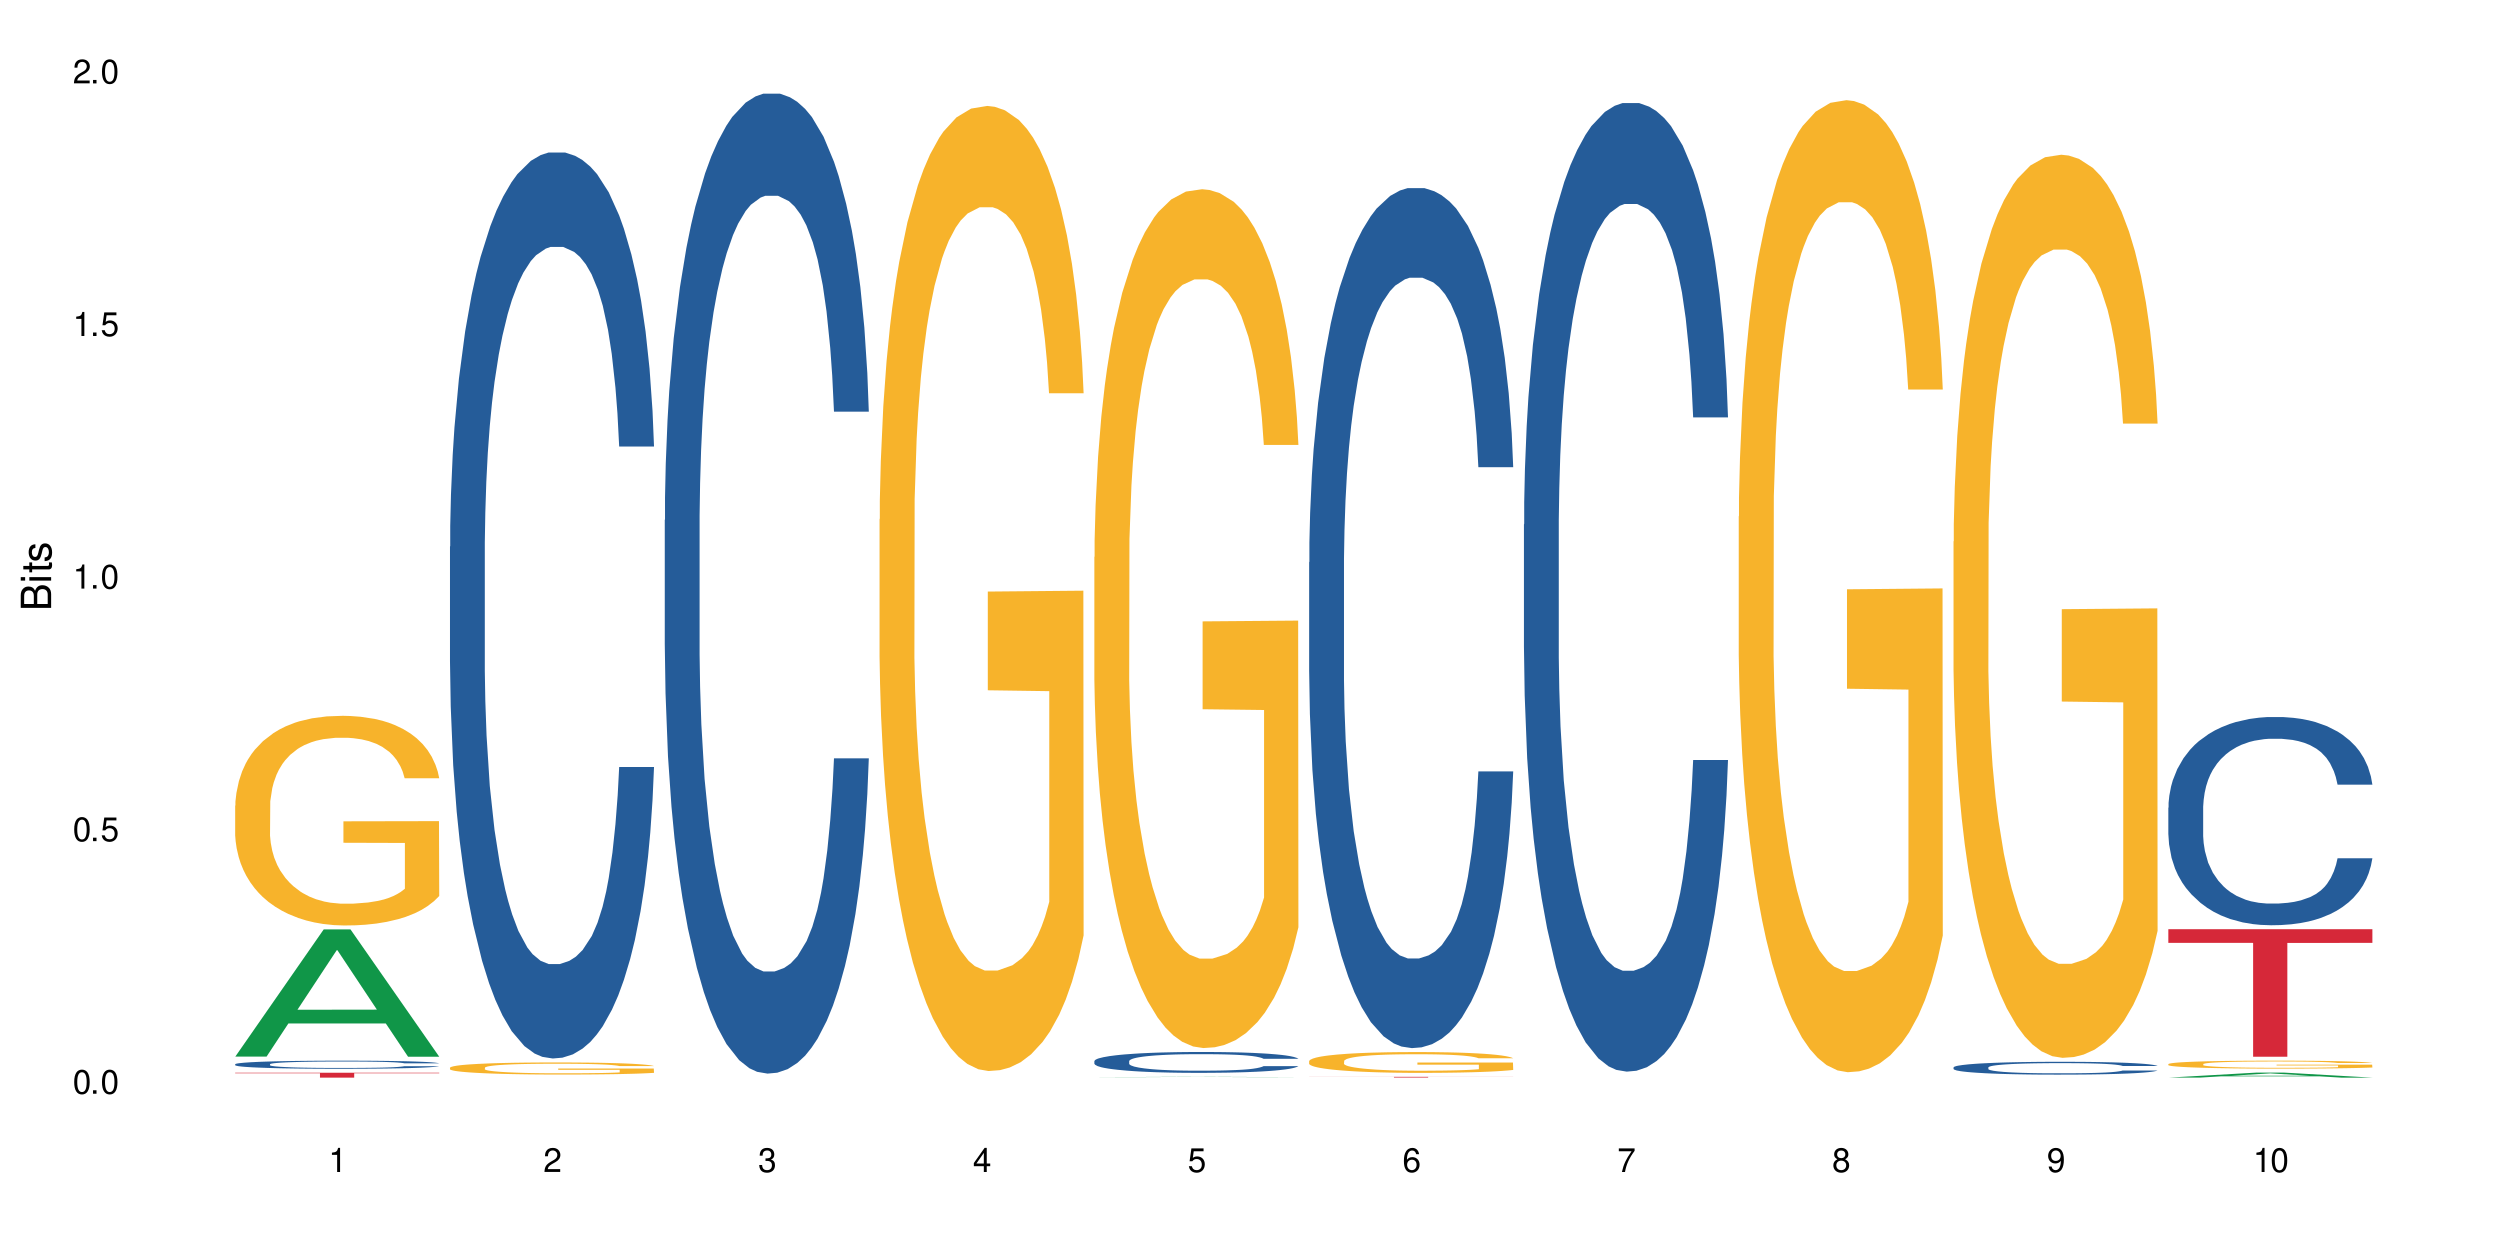
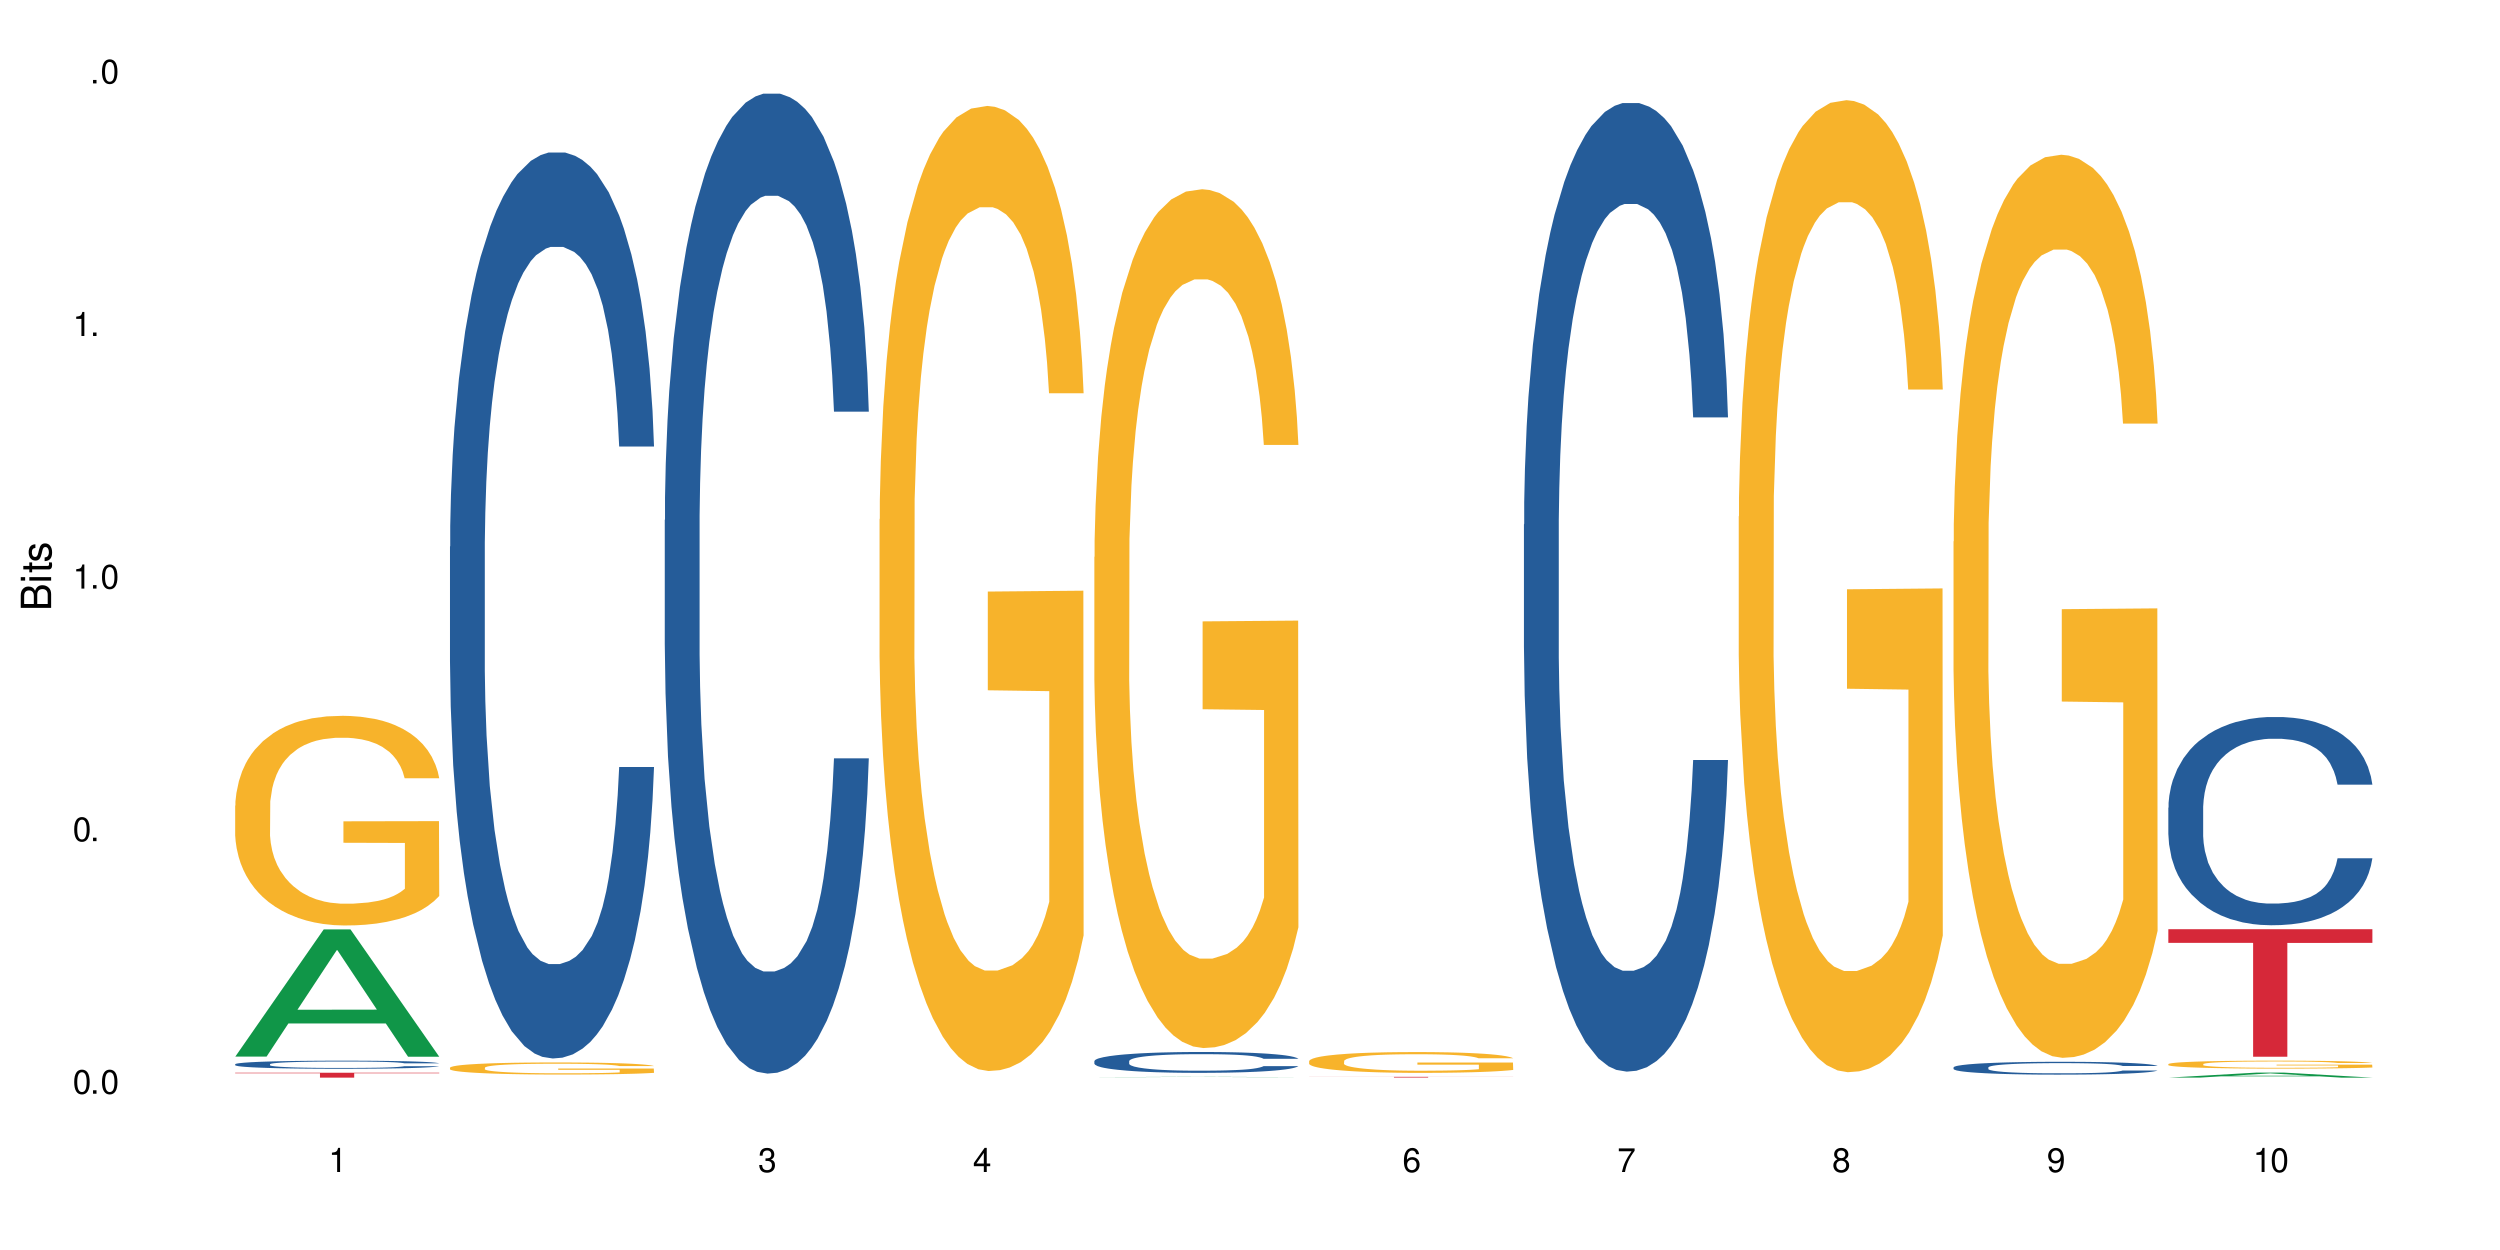
<svg xmlns="http://www.w3.org/2000/svg" xmlns:xlink="http://www.w3.org/1999/xlink" width="720" height="360" viewBox="0 0 720 360">
  <defs>
    <g>
      <g id="glyph-0-0">
</g>
      <g id="glyph-0-1">
        <path d="M 2.641 -6.938 C 2 -6.938 1.422 -6.656 1.078 -6.172 C 0.641 -5.562 0.406 -4.641 0.406 -3.359 C 0.406 -1.016 1.188 0.219 2.641 0.219 C 4.078 0.219 4.859 -1.016 4.859 -3.297 C 4.859 -4.641 4.656 -5.547 4.203 -6.172 C 3.844 -6.656 3.281 -6.938 2.641 -6.938 Z M 2.641 -6.188 C 3.547 -6.188 4 -5.25 4 -3.375 C 4 -1.406 3.562 -0.484 2.625 -0.484 C 1.734 -0.484 1.281 -1.438 1.281 -3.344 C 1.281 -5.25 1.734 -6.188 2.641 -6.188 Z M 2.641 -6.188 " />
      </g>
      <g id="glyph-0-2">
        <path d="M 1.828 -1 L 0.828 -1 L 0.828 0 L 1.828 0 Z M 1.828 -1 " />
      </g>
      <g id="glyph-0-3">
-         <path d="M 4.562 -6.797 L 1.062 -6.797 L 0.547 -3.094 L 1.328 -3.094 C 1.719 -3.562 2.047 -3.734 2.578 -3.734 C 3.484 -3.734 4.062 -3.109 4.062 -2.094 C 4.062 -1.125 3.484 -0.531 2.578 -0.531 C 1.828 -0.531 1.375 -0.906 1.188 -1.672 L 0.328 -1.672 C 0.453 -1.109 0.547 -0.844 0.75 -0.594 C 1.125 -0.078 1.828 0.219 2.594 0.219 C 3.969 0.219 4.922 -0.781 4.922 -2.219 C 4.922 -3.562 4.031 -4.484 2.719 -4.484 C 2.25 -4.484 1.859 -4.359 1.469 -4.062 L 1.734 -5.969 L 4.562 -5.969 Z M 4.562 -6.797 " />
-       </g>
+         </g>
      <g id="glyph-0-4">
        <path d="M 2.484 -4.938 L 2.484 0 L 3.328 0 L 3.328 -6.938 L 2.766 -6.938 C 2.469 -5.875 2.281 -5.734 0.984 -5.562 L 0.984 -4.938 Z M 2.484 -4.938 " />
      </g>
      <g id="glyph-0-5">
-         <path d="M 4.859 -0.828 L 1.281 -0.828 C 1.359 -1.406 1.672 -1.781 2.5 -2.281 L 3.469 -2.828 C 4.406 -3.344 4.906 -4.062 4.906 -4.906 C 4.906 -5.484 4.672 -6.031 4.266 -6.406 C 3.859 -6.766 3.375 -6.938 2.719 -6.938 C 1.859 -6.938 1.219 -6.625 0.844 -6.031 C 0.609 -5.672 0.5 -5.234 0.484 -4.531 L 1.328 -4.531 C 1.359 -5.016 1.406 -5.281 1.531 -5.516 C 1.75 -5.938 2.188 -6.203 2.703 -6.203 C 3.469 -6.203 4.031 -5.641 4.031 -4.891 C 4.031 -4.344 3.719 -3.859 3.125 -3.516 L 2.234 -3 C 0.812 -2.172 0.406 -1.531 0.328 -0.016 L 4.859 -0.016 Z M 4.859 -0.828 " />
-       </g>
+         </g>
      <g id="glyph-0-6">
        <path d="M 2.125 -3.188 L 2.578 -3.188 C 3.5 -3.188 3.984 -2.766 3.984 -1.922 C 3.984 -1.062 3.469 -0.531 2.594 -0.531 C 1.656 -0.531 1.203 -1 1.156 -2.016 L 0.312 -2.016 C 0.344 -1.453 0.438 -1.094 0.609 -0.781 C 0.953 -0.109 1.625 0.219 2.547 0.219 C 3.953 0.219 4.859 -0.625 4.859 -1.938 C 4.859 -2.828 4.516 -3.297 3.703 -3.594 C 4.344 -3.844 4.656 -4.328 4.656 -5.031 C 4.656 -6.219 3.875 -6.938 2.578 -6.938 C 1.203 -6.938 0.484 -6.172 0.453 -4.703 L 1.297 -4.703 C 1.312 -5.125 1.344 -5.359 1.453 -5.578 C 1.641 -5.969 2.062 -6.203 2.594 -6.203 C 3.344 -6.203 3.797 -5.75 3.797 -5 C 3.797 -4.516 3.609 -4.219 3.25 -4.047 C 3.016 -3.953 2.703 -3.922 2.125 -3.906 Z M 2.125 -3.188 " />
      </g>
      <g id="glyph-0-7">
        <path d="M 3.141 -1.672 L 3.141 0 L 3.984 0 L 3.984 -1.672 L 4.984 -1.672 L 4.984 -2.438 L 3.984 -2.438 L 3.984 -6.938 L 3.359 -6.938 L 0.266 -2.578 L 0.266 -1.672 Z M 3.141 -2.438 L 1 -2.438 L 3.141 -5.5 Z M 3.141 -2.438 " />
      </g>
      <g id="glyph-0-8">
        <path d="M 4.781 -5.125 C 4.609 -6.266 3.891 -6.938 2.844 -6.938 C 2.094 -6.938 1.422 -6.578 1.031 -5.953 C 0.594 -5.266 0.406 -4.422 0.406 -3.172 C 0.406 -2 0.578 -1.25 0.984 -0.641 C 1.359 -0.078 1.953 0.219 2.703 0.219 C 3.984 0.219 4.922 -0.75 4.922 -2.094 C 4.922 -3.375 4.062 -4.281 2.844 -4.281 C 2.172 -4.281 1.641 -4.031 1.281 -3.516 C 1.281 -5.234 1.828 -6.188 2.797 -6.188 C 3.391 -6.188 3.797 -5.797 3.938 -5.125 Z M 2.734 -3.531 C 3.547 -3.531 4.062 -2.953 4.062 -2.031 C 4.062 -1.156 3.484 -0.531 2.703 -0.531 C 1.922 -0.531 1.328 -1.188 1.328 -2.078 C 1.328 -2.938 1.906 -3.531 2.734 -3.531 Z M 2.734 -3.531 " />
      </g>
      <g id="glyph-0-9">
        <path d="M 4.984 -6.797 L 0.438 -6.797 L 0.438 -5.969 L 4.109 -5.969 C 2.5 -3.656 1.828 -2.234 1.328 0 L 2.219 0 C 2.594 -2.172 3.453 -4.047 4.984 -6.094 Z M 4.984 -6.797 " />
      </g>
      <g id="glyph-0-10">
        <path d="M 3.75 -3.656 C 4.469 -4.094 4.688 -4.438 4.688 -5.078 C 4.688 -6.172 3.844 -6.938 2.641 -6.938 C 1.438 -6.938 0.594 -6.172 0.594 -5.094 C 0.594 -4.438 0.812 -4.094 1.516 -3.656 C 0.734 -3.266 0.359 -2.703 0.359 -1.922 C 0.359 -0.656 1.281 0.219 2.641 0.219 C 3.984 0.219 4.922 -0.656 4.922 -1.922 C 4.922 -2.703 4.531 -3.266 3.75 -3.656 Z M 2.641 -6.188 C 3.359 -6.188 3.812 -5.75 3.812 -5.062 C 3.812 -4.406 3.344 -3.984 2.641 -3.984 C 1.922 -3.984 1.453 -4.406 1.453 -5.078 C 1.453 -5.75 1.922 -6.188 2.641 -6.188 Z M 2.641 -3.266 C 3.484 -3.266 4.062 -2.719 4.062 -1.906 C 4.062 -1.078 3.484 -0.531 2.625 -0.531 C 1.797 -0.531 1.219 -1.094 1.219 -1.906 C 1.219 -2.719 1.781 -3.266 2.641 -3.266 Z M 2.641 -3.266 " />
      </g>
      <g id="glyph-0-11">
        <path d="M 0.516 -1.578 C 0.672 -0.453 1.406 0.219 2.438 0.219 C 3.188 0.219 3.859 -0.141 4.266 -0.766 C 4.688 -1.453 4.891 -2.297 4.891 -3.547 C 4.891 -4.719 4.703 -5.453 4.312 -6.078 C 3.938 -6.641 3.344 -6.938 2.594 -6.938 C 1.297 -6.938 0.359 -5.969 0.359 -4.625 C 0.359 -3.344 1.234 -2.453 2.453 -2.453 C 3.094 -2.453 3.578 -2.672 4.016 -3.203 C 4 -1.484 3.469 -0.531 2.5 -0.531 C 1.906 -0.531 1.484 -0.906 1.359 -1.578 Z M 2.578 -6.203 C 3.375 -6.203 3.969 -5.531 3.969 -4.641 C 3.969 -3.797 3.391 -3.188 2.547 -3.188 C 1.734 -3.188 1.234 -3.766 1.234 -4.688 C 1.234 -5.562 1.797 -6.203 2.578 -6.203 Z M 2.578 -6.203 " />
      </g>
      <g id="glyph-1-0">
</g>
      <g id="glyph-1-1">
        <path d="M 0 -0.953 L 0 -4.891 C 0 -5.719 -0.234 -6.344 -0.734 -6.797 C -1.188 -7.234 -1.812 -7.469 -2.5 -7.469 C -3.547 -7.469 -4.188 -7 -4.625 -5.875 C -4.984 -6.688 -5.625 -7.094 -6.531 -7.094 C -7.172 -7.094 -7.734 -6.859 -8.141 -6.391 C -8.562 -5.922 -8.75 -5.344 -8.75 -4.5 L -8.75 -0.953 Z M -4.984 -2.062 L -7.766 -2.062 L -7.766 -4.219 C -7.766 -4.844 -7.688 -5.203 -7.453 -5.5 C -7.219 -5.812 -6.859 -5.969 -6.375 -5.969 C -5.891 -5.969 -5.531 -5.812 -5.297 -5.5 C -5.062 -5.203 -4.984 -4.844 -4.984 -4.219 Z M -0.984 -2.062 L -4 -2.062 L -4 -4.781 C -4 -5.766 -3.438 -6.359 -2.484 -6.359 C -1.547 -6.359 -0.984 -5.766 -0.984 -4.781 Z M -0.984 -2.062 " />
      </g>
      <g id="glyph-1-2">
        <path d="M -6.281 -1.797 L -6.281 -0.797 L 0 -0.797 L 0 -1.797 Z M -8.75 -1.797 L -8.75 -0.797 L -7.484 -0.797 L -7.484 -1.797 Z M -8.75 -1.797 " />
      </g>
      <g id="glyph-1-3">
        <path d="M -6.281 -3.047 L -6.281 -2.016 L -8.016 -2.016 L -8.016 -1.016 L -6.281 -1.016 L -6.281 -0.172 L -5.469 -0.172 L -5.469 -1.016 L -0.719 -1.016 C -0.078 -1.016 0.281 -1.453 0.281 -2.234 C 0.281 -2.5 0.25 -2.719 0.188 -3.047 L -0.641 -3.047 C -0.609 -2.906 -0.594 -2.766 -0.594 -2.562 C -0.594 -2.141 -0.719 -2.016 -1.156 -2.016 L -5.469 -2.016 L -5.469 -3.047 Z M -6.281 -3.047 " />
      </g>
      <g id="glyph-1-4">
        <path d="M -4.531 -5.25 C -5.766 -5.25 -6.469 -4.422 -6.469 -2.969 C -6.469 -1.516 -5.719 -0.562 -4.547 -0.562 C -3.562 -0.562 -3.094 -1.062 -2.734 -2.562 L -2.516 -3.484 C -2.344 -4.188 -2.094 -4.469 -1.641 -4.469 C -1.047 -4.469 -0.641 -3.875 -0.641 -3 C -0.641 -2.453 -0.797 -2 -1.062 -1.75 C -1.25 -1.594 -1.422 -1.531 -1.875 -1.469 L -1.875 -0.406 C -0.422 -0.453 0.281 -1.266 0.281 -2.922 C 0.281 -4.5 -0.5 -5.516 -1.719 -5.516 C -2.656 -5.516 -3.172 -4.984 -3.469 -3.734 L -3.703 -2.766 C -3.891 -1.953 -4.156 -1.609 -4.594 -1.609 C -5.188 -1.609 -5.547 -2.125 -5.547 -2.938 C -5.547 -3.75 -5.203 -4.172 -4.531 -4.203 Z M -4.531 -5.25 " />
      </g>
    </g>
  </defs>
  <rect x="-72" y="-36" width="864" height="432" fill="rgb(100%, 100%, 100%)" fill-opacity="1" />
  <path fill-rule="nonzero" fill="rgb(6.275%, 58.824%, 28.235%)" fill-opacity="1" d="M 67.73 304.301 L 67.793 304.266 L 93.223 267.676 L 100.945 267.676 L 126.5 304.336 L 117.52 304.336 L 111.117 294.766 L 83.051 294.766 L 76.773 304.301 L 67.73 304.301 L 85.75 290.809 L 108.543 290.773 L 97.176 273.668 L 97.051 273.633 L 96.926 273.734 L 85.688 290.773 L 85.75 290.809 Z M 67.73 304.301 " />
  <path fill-rule="nonzero" fill="rgb(14.51%, 36.078%, 60%)" fill-opacity="1" d="M 67.73 306.492 L 67.801 306.488 L 67.801 306.438 L 68.02 306.355 L 68.52 306.254 L 69.02 306.184 L 70.312 306.059 L 72.102 305.934 L 73.965 305.84 L 75.328 305.785 L 76.547 305.742 L 79.34 305.664 L 81.133 305.625 L 83.066 305.586 L 85.434 305.551 L 87.152 305.531 L 91.023 305.496 L 93.891 305.48 L 96.113 305.473 L 100.914 305.473 L 103.781 305.484 L 105.859 305.492 L 108.152 305.512 L 110.086 305.531 L 113.457 305.578 L 116.465 305.637 L 117.828 305.672 L 119.977 305.738 L 121.625 305.801 L 122.773 305.855 L 124.062 305.934 L 125.207 306.031 L 126.07 306.141 L 126.5 306.234 L 116.465 306.234 L 115.965 306.148 L 115.391 306.082 L 114.316 305.992 L 113.238 305.93 L 111.734 305.871 L 110.375 305.828 L 108.512 305.789 L 106.863 305.762 L 105.141 305.742 L 103.492 305.73 L 100.34 305.719 L 96.684 305.719 L 95.324 305.723 L 92.527 305.738 L 91.023 305.754 L 88.871 305.785 L 87.367 305.812 L 85.578 305.855 L 84.359 305.891 L 82.852 305.945 L 81.777 305.996 L 80.559 306.066 L 79.844 306.121 L 79.199 306.18 L 78.625 306.25 L 78.195 306.324 L 77.906 306.402 L 77.766 306.48 L 77.766 306.812 L 77.906 306.887 L 78.266 306.977 L 79.199 307.109 L 80.559 307.223 L 82.137 307.312 L 83.641 307.375 L 84.5 307.406 L 85.648 307.441 L 87.441 307.48 L 90.02 307.523 L 91.523 307.543 L 93.816 307.559 L 96.184 307.566 L 99.336 307.566 L 102.133 307.559 L 103.996 307.547 L 105.93 307.531 L 108.582 307.496 L 110.23 307.461 L 111.664 307.422 L 112.738 307.379 L 113.457 307.344 L 114.531 307.281 L 115.391 307.207 L 116.035 307.133 L 116.465 307.059 L 126.5 307.059 L 126.07 307.145 L 125.422 307.227 L 124.777 307.289 L 123.777 307.363 L 122.629 307.43 L 120.98 307.508 L 119.617 307.555 L 117.828 307.609 L 116.18 307.648 L 114.387 307.684 L 111.734 307.727 L 110.016 307.75 L 108.152 307.77 L 105.93 307.785 L 103.137 307.801 L 100.125 307.809 L 97.328 307.812 L 94.32 307.809 L 92.098 307.797 L 89.16 307.781 L 85.504 307.742 L 82.852 307.699 L 80.773 307.66 L 78.984 307.617 L 76.977 307.559 L 74.395 307.465 L 72.82 307.395 L 71.746 307.332 L 70.527 307.25 L 69.664 307.176 L 68.664 307.055 L 67.945 306.902 L 67.73 306.785 Z M 67.73 306.492 " />
  <path fill-rule="nonzero" fill="rgb(96.863%, 70.196%, 16.863%)" fill-opacity="1" d="M 67.73 232.02 L 67.801 231.961 L 67.801 230.859 L 68.09 228.379 L 68.805 224.961 L 69.738 222.148 L 70.742 219.941 L 71.387 218.781 L 72.461 217.129 L 73.395 215.914 L 75.758 213.434 L 78.77 211.117 L 80.418 210.125 L 82.281 209.188 L 84.93 208.141 L 86.148 207.754 L 89.875 206.871 L 94.105 206.32 L 98.762 206.152 L 100.914 206.211 L 103.852 206.43 L 107.863 207.035 L 110.16 207.586 L 111.949 208.141 L 113.812 208.855 L 116.105 209.961 L 118.258 211.281 L 119.977 212.605 L 121.695 214.262 L 123.129 216.023 L 124.348 217.957 L 125.422 220.273 L 126.07 222.203 L 126.5 224.133 L 116.535 224.133 L 115.965 222.203 L 115.32 220.711 L 114.242 218.895 L 113.168 217.57 L 112.094 216.523 L 110.086 215.086 L 108.367 214.207 L 106.215 213.434 L 104.137 212.938 L 101.773 212.605 L 100.34 212.496 L 96.543 212.496 L 93.102 212.883 L 91.094 213.324 L 89.66 213.766 L 87.656 214.59 L 86.438 215.254 L 85.719 215.695 L 83.57 217.402 L 82.137 218.949 L 81.348 219.996 L 80.344 221.648 L 79.629 223.141 L 78.84 225.344 L 78.41 227 L 77.836 230.75 L 77.766 240.676 L 77.98 242.77 L 78.41 245.031 L 78.984 247.02 L 79.844 249.113 L 80.703 250.711 L 82.207 252.863 L 83.496 254.297 L 84.5 255.234 L 86.438 256.723 L 87.227 257.219 L 89.09 258.211 L 91.023 258.984 L 93.387 259.645 L 95.18 259.977 L 98.047 260.254 L 101.703 260.254 L 106 259.922 L 108.727 259.48 L 110.59 259.039 L 111.809 258.652 L 113.312 258.047 L 114.387 257.496 L 115.391 256.891 L 116.609 255.953 L 116.609 242.77 L 98.906 242.715 L 98.906 236.539 L 126.426 236.484 L 126.5 258.047 L 124.992 259.535 L 123.129 260.969 L 121.34 262.074 L 119.477 263.012 L 116.824 264.059 L 114.672 264.719 L 111.375 265.492 L 108.367 265.988 L 105.215 266.32 L 102.418 266.484 L 99.121 266.539 L 96.184 266.43 L 93.031 266.098 L 90.52 265.656 L 88.227 265.105 L 85.934 264.391 L 83.066 263.23 L 81.203 262.293 L 79.27 261.137 L 77.336 259.758 L 75.613 258.27 L 74.469 257.109 L 73.32 255.785 L 72.102 254.133 L 70.957 252.258 L 70.098 250.547 L 69.309 248.617 L 68.734 246.797 L 68.16 244.316 L 67.875 242.332 L 67.73 240.621 Z M 67.73 232.02 " />
  <path fill-rule="nonzero" fill="rgb(83.922%, 15.686%, 22.353%)" fill-opacity="1" d="M 67.73 308.949 L 126.5 308.949 L 126.5 309.102 L 102.008 309.102 L 102.008 310.359 L 92.152 310.359 L 92.152 309.102 L 67.73 309.102 Z M 67.73 308.949 " />
  <path fill-rule="nonzero" fill="rgb(14.51%, 36.078%, 60%)" fill-opacity="1" d="M 129.594 157.457 L 129.664 157.219 L 129.664 151.492 L 129.879 142.43 L 130.379 130.984 L 130.883 123.113 L 132.172 109.039 L 133.965 95.445 L 135.828 84.953 L 137.188 78.75 L 138.406 73.98 L 141.203 65.156 L 142.992 60.625 L 144.93 56.57 L 147.293 52.516 L 149.016 50.133 L 152.883 46.316 L 155.75 44.645 L 157.973 43.93 L 162.773 43.93 L 165.641 44.883 L 167.719 46.078 L 170.012 47.984 L 171.949 50.133 L 175.316 55.379 L 178.324 62.055 L 179.688 65.871 L 181.836 73.266 L 183.484 80.422 L 184.633 86.621 L 185.922 95.445 L 187.07 106.18 L 187.93 118.344 L 188.359 128.598 L 178.324 128.598 L 177.824 119.059 L 177.25 111.664 L 176.176 101.887 L 175.102 94.969 L 173.598 88.051 L 172.234 83.52 L 170.371 78.988 L 168.723 76.129 L 167.004 73.98 L 165.355 72.551 L 162.199 71.117 L 158.547 71.117 L 157.184 71.598 L 154.391 73.504 L 152.883 75.172 L 150.734 78.512 L 149.23 81.613 L 147.438 86.383 L 146.219 90.438 L 144.715 96.637 L 143.641 102.125 L 142.422 109.996 L 141.703 115.957 L 141.059 122.637 L 140.484 130.504 L 140.055 138.852 L 139.77 147.676 L 139.625 156.266 L 139.625 193.23 L 139.77 201.816 L 140.129 211.836 L 141.059 226.383 L 142.422 239.023 L 143.996 249.039 L 145.504 256.195 L 146.363 259.535 L 147.508 263.352 L 149.301 268.121 L 151.879 272.891 L 153.387 274.797 L 155.68 276.707 L 158.043 277.66 L 161.199 277.66 L 163.992 276.707 L 165.855 275.516 L 167.789 273.605 L 170.441 269.551 L 172.09 265.734 L 173.523 261.203 L 174.598 256.672 L 175.316 252.855 L 176.391 245.465 L 177.25 237.355 L 177.895 229.008 L 178.324 220.898 L 188.359 220.898 L 187.93 230.438 L 187.285 239.738 L 186.641 246.656 L 185.637 255.004 L 184.488 262.395 L 182.84 270.742 L 181.48 276.23 L 179.688 282.191 L 178.039 286.723 L 176.246 290.777 L 173.598 295.547 L 171.875 297.934 L 170.012 300.078 L 167.789 301.988 L 164.996 303.656 L 161.984 304.609 L 159.191 304.848 L 156.18 304.371 L 153.957 303.418 L 151.02 301.273 L 147.367 296.98 L 144.715 292.449 L 142.637 287.914 L 140.844 283.145 L 138.836 276.707 L 136.258 266.211 L 134.68 258.102 L 133.605 251.426 L 132.387 242.125 L 131.527 233.777 L 130.523 220.422 L 129.809 203.488 L 129.594 190.371 Z M 129.594 157.457 " />
  <path fill-rule="nonzero" fill="rgb(96.863%, 70.196%, 16.863%)" fill-opacity="1" d="M 129.594 307.48 L 129.664 307.477 L 129.664 307.414 L 129.949 307.27 L 130.668 307.074 L 131.598 306.91 L 132.602 306.781 L 133.246 306.715 L 134.32 306.621 L 135.254 306.551 L 137.617 306.406 L 140.629 306.273 L 142.277 306.215 L 144.141 306.164 L 146.793 306.102 L 148.012 306.078 L 151.738 306.027 L 155.965 305.996 L 160.625 305.988 L 162.773 305.992 L 165.711 306.004 L 169.727 306.039 L 172.02 306.07 L 173.812 306.102 L 175.676 306.145 L 177.969 306.207 L 180.117 306.285 L 181.836 306.359 L 183.559 306.457 L 184.992 306.559 L 186.211 306.668 L 187.285 306.801 L 187.93 306.914 L 188.359 307.023 L 178.398 307.023 L 177.824 306.914 L 177.18 306.828 L 176.105 306.723 L 175.031 306.645 L 173.953 306.586 L 171.949 306.504 L 170.227 306.453 L 168.078 306.406 L 166 306.379 L 163.633 306.359 L 162.199 306.352 L 158.402 306.352 L 154.961 306.375 L 152.957 306.402 L 151.523 306.426 L 149.516 306.473 L 148.297 306.512 L 147.582 306.539 L 145.43 306.637 L 143.996 306.727 L 143.207 306.785 L 142.207 306.883 L 141.488 306.969 L 140.699 307.094 L 140.27 307.191 L 139.695 307.406 L 139.625 307.98 L 139.84 308.102 L 140.27 308.23 L 140.844 308.344 L 141.703 308.465 L 142.562 308.559 L 144.07 308.684 L 145.359 308.766 L 146.363 308.82 L 148.297 308.906 L 149.086 308.934 L 150.949 308.992 L 152.883 309.035 L 155.25 309.074 L 157.039 309.094 L 159.906 309.109 L 163.562 309.109 L 167.863 309.09 L 170.586 309.062 L 172.449 309.039 L 173.668 309.016 L 175.172 308.98 L 176.246 308.949 L 177.25 308.914 L 178.469 308.859 L 178.469 308.102 L 160.766 308.098 L 160.766 307.742 L 188.289 307.738 L 188.359 308.98 L 186.855 309.066 L 184.992 309.148 L 183.199 309.215 L 181.336 309.266 L 178.684 309.328 L 176.535 309.367 L 173.238 309.41 L 170.227 309.438 L 167.074 309.457 L 164.277 309.469 L 160.984 309.473 L 158.043 309.465 L 154.891 309.445 L 152.383 309.422 L 150.09 309.387 L 147.797 309.348 L 144.93 309.281 L 143.066 309.227 L 141.129 309.16 L 139.195 309.078 L 137.477 308.992 L 136.328 308.926 L 135.184 308.852 L 133.965 308.754 L 132.816 308.648 L 131.957 308.547 L 131.168 308.438 L 130.594 308.332 L 130.023 308.188 L 129.734 308.074 L 129.594 307.977 Z M 129.594 307.48 " />
  <path fill-rule="nonzero" fill="rgb(14.51%, 36.078%, 60%)" fill-opacity="1" d="M 191.453 149.773 L 191.523 149.516 L 191.523 143.324 L 191.738 133.52 L 192.242 121.137 L 192.742 112.625 L 194.031 97.406 L 195.824 82.699 L 197.688 71.348 L 199.051 64.641 L 200.27 59.484 L 203.062 49.938 L 204.855 45.035 L 206.789 40.652 L 209.156 36.266 L 210.875 33.684 L 214.746 29.559 L 217.613 27.754 L 219.832 26.977 L 224.637 26.977 L 227.5 28.012 L 229.582 29.301 L 231.875 31.363 L 233.809 33.684 L 237.176 39.359 L 240.188 46.586 L 241.547 50.711 L 243.699 58.707 L 245.348 66.449 L 246.492 73.156 L 247.785 82.699 L 248.93 94.309 L 249.789 107.465 L 250.219 118.559 L 240.188 118.559 L 239.684 108.238 L 239.113 100.242 L 238.035 89.664 L 236.961 82.184 L 235.457 74.703 L 234.094 69.801 L 232.23 64.898 L 230.582 61.805 L 228.863 59.484 L 227.215 57.934 L 224.062 56.387 L 220.406 56.387 L 219.043 56.902 L 216.25 58.965 L 214.746 60.773 L 212.594 64.383 L 211.09 67.738 L 209.297 72.898 L 208.078 77.281 L 206.574 83.988 L 205.5 89.922 L 204.281 98.438 L 203.566 104.887 L 202.918 112.109 L 202.348 120.621 L 201.918 129.652 L 201.629 139.195 L 201.484 148.484 L 201.484 188.469 L 201.629 197.754 L 201.988 208.59 L 202.918 224.328 L 204.281 238 L 205.859 248.836 L 207.363 256.574 L 208.223 260.184 L 209.371 264.312 L 211.16 269.473 L 213.742 274.633 L 215.246 276.695 L 217.539 278.758 L 219.906 279.789 L 223.059 279.789 L 225.852 278.758 L 227.715 277.469 L 229.652 275.406 L 232.305 271.02 L 233.953 266.891 L 235.387 261.992 L 236.461 257.09 L 237.176 252.961 L 238.254 244.965 L 239.113 236.195 L 239.758 227.164 L 240.188 218.395 L 250.219 218.395 L 249.789 228.711 L 249.145 238.773 L 248.5 246.254 L 247.496 255.285 L 246.352 263.281 L 244.703 272.309 L 243.34 278.242 L 241.547 284.691 L 239.898 289.594 L 238.109 293.98 L 235.457 299.137 L 233.738 301.719 L 231.875 304.039 L 229.652 306.105 L 226.855 307.91 L 223.848 308.941 L 221.051 309.199 L 218.043 308.684 L 215.82 307.652 L 212.883 305.328 L 209.227 300.688 L 206.574 295.785 L 204.496 290.883 L 202.703 285.723 L 200.699 278.758 L 198.117 267.406 L 196.543 258.637 L 195.465 251.414 L 194.246 241.352 L 193.387 232.324 L 192.383 217.879 L 191.668 199.562 L 191.453 185.371 Z M 191.453 149.773 " />
  <path fill-rule="nonzero" fill="rgb(96.863%, 70.196%, 16.863%)" fill-opacity="1" d="M 253.312 149.555 L 253.387 149.301 L 253.387 144.227 L 253.672 132.805 L 254.387 117.066 L 255.32 104.121 L 256.324 93.969 L 256.969 88.637 L 258.043 81.023 L 258.977 75.438 L 261.34 64.016 L 264.352 53.355 L 266 48.785 L 267.863 44.469 L 270.516 39.648 L 271.73 37.871 L 275.461 33.809 L 279.688 31.27 L 284.348 30.508 L 286.496 30.762 L 289.434 31.777 L 293.449 34.57 L 295.742 37.109 L 297.531 39.648 L 299.395 42.945 L 301.691 48.023 L 303.84 54.113 L 305.559 60.207 L 307.281 67.82 L 308.715 75.945 L 309.93 84.828 L 311.008 95.488 L 311.652 104.375 L 312.082 113.258 L 302.121 113.258 L 301.547 104.375 L 300.902 97.52 L 299.824 89.145 L 298.75 83.051 L 297.676 78.23 L 295.668 71.629 L 293.949 67.566 L 291.801 64.016 L 289.723 61.73 L 287.355 60.207 L 285.922 59.699 L 282.125 59.699 L 278.684 61.477 L 276.676 63.508 L 275.242 65.539 L 273.238 69.344 L 272.02 72.391 L 271.301 74.422 L 269.152 82.289 L 267.719 89.398 L 266.93 94.223 L 265.926 101.836 L 265.211 108.688 L 264.422 118.844 L 263.992 126.457 L 263.418 143.719 L 263.348 189.41 L 263.562 199.055 L 263.992 209.461 L 264.566 218.598 L 265.426 228.246 L 266.285 235.605 L 267.789 245.504 L 269.082 252.105 L 270.082 256.422 L 272.02 263.273 L 272.809 265.559 L 274.672 270.129 L 276.605 273.68 L 278.973 276.727 L 280.762 278.25 L 283.629 279.52 L 287.285 279.52 L 291.586 277.996 L 294.309 275.965 L 296.172 273.934 L 297.391 272.156 L 298.895 269.367 L 299.969 266.828 L 300.973 264.035 L 302.191 259.719 L 302.191 199.055 L 284.488 198.801 L 284.488 170.371 L 312.008 170.117 L 312.082 269.367 L 310.578 276.219 L 308.715 282.82 L 306.922 287.895 L 305.059 292.211 L 302.406 297.035 L 300.258 300.078 L 296.961 303.633 L 293.949 305.918 L 290.797 307.441 L 288 308.203 L 284.703 308.457 L 281.766 307.949 L 278.613 306.426 L 276.105 304.395 L 273.812 301.855 L 271.516 298.559 L 268.652 293.227 L 266.789 288.91 L 264.852 283.582 L 262.918 277.234 L 261.195 270.383 L 260.051 265.051 L 258.902 258.957 L 257.684 251.344 L 256.539 242.715 L 255.68 234.844 L 254.891 225.961 L 254.316 217.582 L 253.742 206.16 L 253.457 197.023 L 253.312 189.156 Z M 253.312 149.555 " />
  <path fill-rule="nonzero" fill="rgb(6.275%, 58.824%, 28.235%)" fill-opacity="1" d="M 315.176 310.23 L 315.238 310.23 L 340.664 310.121 L 348.387 310.121 L 373.941 310.23 L 364.965 310.23 L 358.559 310.203 L 330.496 310.203 L 324.215 310.23 L 315.176 310.23 L 333.195 310.191 L 355.984 310.191 L 344.621 310.137 L 344.496 310.137 L 344.371 310.141 L 333.133 310.191 L 333.195 310.191 Z M 315.176 310.23 " />
  <path fill-rule="nonzero" fill="rgb(14.51%, 36.078%, 60%)" fill-opacity="1" d="M 315.176 305.59 L 315.246 305.582 L 315.246 305.453 L 315.461 305.242 L 315.961 304.98 L 316.465 304.797 L 317.754 304.477 L 319.547 304.16 L 321.41 303.922 L 322.77 303.777 L 323.988 303.668 L 326.785 303.465 L 328.578 303.359 L 330.512 303.266 L 332.875 303.172 L 334.598 303.117 L 338.465 303.031 L 341.332 302.992 L 343.555 302.977 L 348.355 302.977 L 351.223 302.996 L 353.301 303.027 L 355.594 303.07 L 357.531 303.117 L 360.898 303.238 L 363.91 303.395 L 365.27 303.48 L 367.422 303.652 L 369.07 303.816 L 370.215 303.957 L 371.504 304.16 L 372.652 304.41 L 373.512 304.688 L 373.941 304.926 L 363.91 304.926 L 363.406 304.707 L 362.832 304.535 L 361.758 304.309 L 360.684 304.152 L 359.18 303.992 L 357.816 303.887 L 355.953 303.781 L 354.305 303.719 L 352.586 303.668 L 350.938 303.637 L 347.785 303.602 L 344.129 303.602 L 342.766 303.613 L 339.973 303.656 L 338.465 303.695 L 336.316 303.773 L 334.812 303.844 L 333.02 303.953 L 331.801 304.047 L 330.297 304.188 L 329.223 304.316 L 328.004 304.496 L 327.285 304.633 L 326.641 304.789 L 326.066 304.969 L 325.637 305.16 L 325.352 305.363 L 325.207 305.562 L 325.207 306.414 L 325.352 306.609 L 325.711 306.84 L 326.641 307.176 L 328.004 307.469 L 329.578 307.699 L 331.086 307.863 L 331.945 307.938 L 333.09 308.027 L 334.883 308.137 L 337.465 308.246 L 338.969 308.289 L 341.262 308.336 L 343.625 308.355 L 346.781 308.355 L 349.574 308.336 L 351.438 308.309 L 353.375 308.262 L 356.023 308.168 L 357.672 308.082 L 359.105 307.977 L 360.184 307.875 L 360.898 307.785 L 361.973 307.617 L 362.832 307.43 L 363.48 307.238 L 363.91 307.051 L 373.941 307.051 L 373.512 307.27 L 372.867 307.484 L 372.223 307.645 L 371.219 307.836 L 370.07 308.004 L 368.422 308.195 L 367.062 308.324 L 365.27 308.461 L 363.621 308.566 L 361.832 308.66 L 359.18 308.77 L 357.457 308.824 L 355.594 308.871 L 353.375 308.918 L 350.578 308.953 L 347.57 308.977 L 344.773 308.98 L 341.762 308.973 L 339.543 308.949 L 336.602 308.898 L 332.949 308.801 L 330.297 308.695 L 328.219 308.594 L 326.426 308.484 L 324.418 308.336 L 321.84 308.094 L 320.262 307.906 L 319.188 307.754 L 317.969 307.539 L 317.109 307.348 L 316.105 307.039 L 315.391 306.648 L 315.176 306.348 Z M 315.176 305.59 " />
  <path fill-rule="nonzero" fill="rgb(96.863%, 70.196%, 16.863%)" fill-opacity="1" d="M 315.176 160.434 L 315.246 160.207 L 315.246 155.691 L 315.531 145.527 L 316.25 131.523 L 317.18 120 L 318.184 110.965 L 318.828 106.223 L 319.906 99.445 L 320.836 94.477 L 323.203 84.312 L 326.211 74.824 L 327.859 70.758 L 329.723 66.918 L 332.375 62.629 L 333.594 61.047 L 337.32 57.434 L 341.547 55.172 L 346.207 54.496 L 348.355 54.723 L 351.297 55.625 L 355.309 58.109 L 357.602 60.367 L 359.395 62.629 L 361.258 65.562 L 363.551 70.082 L 365.699 75.504 L 367.422 80.922 L 369.141 87.699 L 370.574 94.93 L 371.793 102.836 L 372.867 112.32 L 373.512 120.227 L 373.941 128.133 L 363.98 128.133 L 363.406 120.227 L 362.762 114.129 L 361.688 106.676 L 360.613 101.254 L 359.535 96.961 L 357.531 91.09 L 355.809 87.473 L 353.66 84.312 L 351.582 82.277 L 349.215 80.922 L 347.785 80.473 L 343.984 80.473 L 340.547 82.055 L 338.539 83.859 L 337.105 85.668 L 335.098 89.055 L 333.879 91.766 L 333.164 93.574 L 331.012 100.574 L 329.578 106.898 L 328.793 111.191 L 327.789 117.969 L 327.07 124.066 L 326.281 133.102 L 325.852 139.879 L 325.281 155.238 L 325.207 195.898 L 325.422 204.48 L 325.852 213.742 L 326.426 221.875 L 327.285 230.457 L 328.145 237.008 L 329.652 245.82 L 330.941 251.691 L 331.945 255.531 L 333.879 261.629 L 334.668 263.664 L 336.531 267.73 L 338.465 270.891 L 340.832 273.602 L 342.625 274.957 L 345.488 276.086 L 349.145 276.086 L 353.445 274.73 L 356.168 272.926 L 358.031 271.117 L 359.25 269.535 L 360.754 267.051 L 361.832 264.793 L 362.832 262.309 L 364.051 258.469 L 364.051 204.48 L 346.352 204.258 L 346.352 178.957 L 373.871 178.73 L 373.941 267.051 L 372.438 273.152 L 370.574 279.023 L 368.781 283.543 L 366.918 287.383 L 364.266 291.672 L 362.117 294.383 L 358.82 297.547 L 355.809 299.578 L 352.656 300.934 L 349.863 301.613 L 346.566 301.84 L 343.625 301.387 L 340.473 300.031 L 337.965 298.223 L 335.672 295.965 L 333.379 293.027 L 330.512 288.285 L 328.648 284.445 L 326.715 279.703 L 324.777 274.055 L 323.059 267.957 L 321.91 263.211 L 320.766 257.789 L 319.547 251.016 L 318.398 243.336 L 317.539 236.332 L 316.75 228.426 L 316.18 220.973 L 315.605 210.809 L 315.316 202.676 L 315.176 195.672 Z M 315.176 160.434 " />
-   <path fill-rule="nonzero" fill="rgb(14.51%, 36.078%, 60%)" fill-opacity="1" d="M 377.035 161.941 L 377.105 161.715 L 377.105 156.281 L 377.32 147.68 L 377.824 136.812 L 378.324 129.34 L 379.617 115.984 L 381.406 103.078 L 383.27 93.117 L 384.633 87.23 L 385.852 82.703 L 388.645 74.328 L 390.438 70.023 L 392.371 66.176 L 394.738 62.328 L 396.457 60.062 L 400.328 56.441 L 403.195 54.855 L 405.414 54.176 L 410.219 54.176 L 413.086 55.082 L 415.164 56.215 L 417.457 58.027 L 419.391 60.062 L 422.758 65.043 L 425.77 71.383 L 427.133 75.004 L 429.281 82.023 L 430.93 88.816 L 432.078 94.703 L 433.367 103.078 L 434.512 113.266 L 435.375 124.812 L 435.805 134.547 L 425.77 134.547 L 425.27 125.492 L 424.695 118.473 L 423.621 109.191 L 422.543 102.625 L 421.039 96.062 L 419.68 91.758 L 417.816 87.457 L 416.168 84.742 L 414.445 82.703 L 412.797 81.344 L 409.645 79.984 L 405.988 79.984 L 404.629 80.438 L 401.832 82.25 L 400.328 83.836 L 398.176 87.004 L 396.672 89.949 L 394.879 94.477 L 393.664 98.324 L 392.156 104.211 L 391.082 109.418 L 389.863 116.891 L 389.148 122.551 L 388.504 128.891 L 387.93 136.359 L 387.5 144.285 L 387.211 152.66 L 387.07 160.812 L 387.07 195.902 L 387.211 204.055 L 387.57 213.562 L 388.504 227.371 L 389.863 239.371 L 391.441 248.879 L 392.945 255.672 L 393.805 258.844 L 394.953 262.465 L 396.742 266.992 L 399.324 271.52 L 400.828 273.332 L 403.121 275.145 L 405.488 276.047 L 408.641 276.047 L 411.438 275.145 L 413.301 274.012 L 415.234 272.199 L 417.887 268.352 L 419.535 264.73 L 420.969 260.426 L 422.043 256.125 L 422.758 252.504 L 423.836 245.484 L 424.695 237.785 L 425.34 229.863 L 425.77 222.164 L 435.805 222.164 L 435.375 231.223 L 434.727 240.051 L 434.082 246.617 L 433.078 254.539 L 431.934 261.559 L 430.285 269.484 L 428.922 274.691 L 427.133 280.352 L 425.484 284.652 L 423.691 288.5 L 421.039 293.027 L 419.32 295.293 L 417.457 297.332 L 415.234 299.141 L 412.438 300.727 L 409.43 301.633 L 406.633 301.859 L 403.625 301.406 L 401.402 300.5 L 398.465 298.461 L 394.809 294.387 L 392.156 290.086 L 390.078 285.785 L 388.289 281.254 L 386.281 275.145 L 383.699 265.18 L 382.125 257.484 L 381.047 251.145 L 379.832 242.316 L 378.969 234.391 L 377.969 221.711 L 377.25 205.637 L 377.035 193.188 Z M 377.035 161.941 " />
  <path fill-rule="nonzero" fill="rgb(96.863%, 70.196%, 16.863%)" fill-opacity="1" d="M 377.035 305.562 L 377.105 305.555 L 377.105 305.445 L 377.395 305.199 L 378.109 304.863 L 379.043 304.582 L 380.047 304.363 L 380.691 304.25 L 381.766 304.086 L 382.695 303.965 L 385.062 303.719 L 388.07 303.488 L 389.719 303.391 L 391.582 303.297 L 394.234 303.191 L 395.453 303.156 L 399.18 303.066 L 403.41 303.012 L 408.066 302.996 L 410.219 303 L 413.156 303.023 L 417.168 303.082 L 419.461 303.137 L 421.254 303.191 L 423.117 303.266 L 425.41 303.375 L 427.562 303.504 L 429.281 303.637 L 431 303.801 L 432.434 303.977 L 433.652 304.168 L 434.727 304.398 L 435.375 304.59 L 435.805 304.781 L 425.84 304.781 L 425.27 304.59 L 424.621 304.441 L 423.547 304.258 L 422.473 304.129 L 421.398 304.023 L 419.391 303.883 L 417.672 303.793 L 415.52 303.719 L 413.441 303.668 L 411.078 303.637 L 409.645 303.625 L 405.848 303.625 L 402.406 303.664 L 400.398 303.707 L 398.965 303.75 L 396.961 303.832 L 395.742 303.898 L 395.023 303.941 L 392.875 304.113 L 391.441 304.266 L 390.652 304.367 L 389.648 304.535 L 388.934 304.68 L 388.145 304.898 L 387.715 305.062 L 387.141 305.438 L 387.07 306.422 L 387.285 306.629 L 387.715 306.852 L 388.289 307.051 L 389.148 307.258 L 390.008 307.414 L 391.512 307.629 L 392.801 307.77 L 393.805 307.863 L 395.742 308.012 L 396.527 308.062 L 398.391 308.16 L 400.328 308.238 L 402.691 308.301 L 404.484 308.336 L 407.352 308.363 L 411.008 308.363 L 415.305 308.328 L 418.031 308.285 L 419.895 308.242 L 421.109 308.203 L 422.617 308.145 L 423.691 308.09 L 424.695 308.027 L 425.914 307.934 L 425.914 306.629 L 408.211 306.621 L 408.211 306.012 L 435.73 306.004 L 435.805 308.145 L 434.297 308.293 L 432.434 308.434 L 430.645 308.543 L 428.781 308.637 L 426.129 308.738 L 423.977 308.805 L 420.68 308.883 L 417.672 308.93 L 414.52 308.965 L 411.723 308.98 L 408.426 308.984 L 405.488 308.977 L 402.336 308.941 L 399.824 308.898 L 397.531 308.844 L 395.238 308.773 L 392.371 308.656 L 390.508 308.566 L 388.574 308.449 L 386.641 308.312 L 384.918 308.164 L 383.773 308.051 L 382.625 307.918 L 381.406 307.754 L 380.262 307.57 L 379.398 307.398 L 378.613 307.207 L 378.039 307.027 L 377.465 306.781 L 377.18 306.586 L 377.035 306.414 Z M 377.035 305.562 " />
  <path fill-rule="nonzero" fill="rgb(83.922%, 15.686%, 22.353%)" fill-opacity="1" d="M 377.035 310.125 L 435.805 310.125 L 435.805 310.145 L 411.312 310.145 L 411.312 310.328 L 401.457 310.328 L 401.457 310.145 L 377.035 310.145 Z M 377.035 310.125 " />
  <path fill-rule="nonzero" fill="rgb(14.51%, 36.078%, 60%)" fill-opacity="1" d="M 438.895 151.059 L 438.969 150.805 L 438.969 144.684 L 439.184 134.996 L 439.684 122.758 L 440.188 114.34 L 441.477 99.297 L 443.27 84.766 L 445.133 73.547 L 446.492 66.914 L 447.711 61.816 L 450.508 52.383 L 452.297 47.539 L 454.234 43.203 L 456.598 38.867 L 458.316 36.32 L 462.188 32.238 L 465.055 30.453 L 467.277 29.688 L 472.078 29.688 L 474.945 30.711 L 477.023 31.984 L 479.316 34.023 L 481.254 36.32 L 484.621 41.93 L 487.629 49.066 L 488.992 53.148 L 491.141 61.051 L 492.789 68.699 L 493.938 75.332 L 495.227 84.766 L 496.375 96.238 L 497.234 109.242 L 497.664 120.207 L 487.629 120.207 L 487.129 110.008 L 486.555 102.102 L 485.48 91.648 L 484.406 84.254 L 482.898 76.859 L 481.539 72.016 L 479.676 67.172 L 478.027 64.109 L 476.309 61.816 L 474.66 60.285 L 471.504 58.758 L 467.852 58.758 L 466.488 59.266 L 463.691 61.305 L 462.188 63.09 L 460.039 66.66 L 458.535 69.977 L 456.742 75.074 L 455.523 79.41 L 454.02 86.039 L 452.941 91.902 L 451.727 100.316 L 451.008 106.691 L 450.363 113.832 L 449.789 122.246 L 449.359 131.172 L 449.074 140.605 L 448.93 149.785 L 448.93 189.305 L 449.074 198.484 L 449.43 209.191 L 450.363 224.746 L 451.727 238.262 L 453.301 248.969 L 454.805 256.617 L 455.668 260.188 L 456.812 264.27 L 458.605 269.367 L 461.184 274.469 L 462.691 276.508 L 464.984 278.547 L 467.348 279.566 L 470.5 279.566 L 473.297 278.547 L 475.16 277.273 L 477.094 275.23 L 479.746 270.898 L 481.395 266.816 L 482.828 261.973 L 483.902 257.129 L 484.621 253.051 L 485.695 245.145 L 486.555 236.477 L 487.199 227.551 L 487.629 218.883 L 497.664 218.883 L 497.234 229.082 L 496.59 239.027 L 495.945 246.418 L 494.941 255.344 L 493.793 263.25 L 492.145 272.172 L 490.785 278.035 L 488.992 284.41 L 487.344 289.258 L 485.551 293.59 L 482.898 298.691 L 481.18 301.238 L 479.316 303.535 L 477.094 305.574 L 474.301 307.359 L 471.289 308.379 L 468.496 308.633 L 465.484 308.125 L 463.262 307.105 L 460.324 304.809 L 456.668 300.219 L 454.02 295.375 L 451.941 290.531 L 450.148 285.43 L 448.141 278.547 L 445.562 267.328 L 443.984 258.66 L 442.91 251.52 L 441.691 241.574 L 440.832 232.652 L 439.828 218.371 L 439.109 200.27 L 438.895 186.246 Z M 438.895 151.059 " />
-   <path fill-rule="nonzero" fill="rgb(96.863%, 70.196%, 16.863%)" fill-opacity="1" d="M 500.758 148.75 L 500.828 148.496 L 500.828 143.383 L 501.117 131.879 L 501.832 116.027 L 502.766 102.988 L 503.766 92.762 L 504.414 87.395 L 505.488 79.723 L 506.418 74.098 L 508.785 62.594 L 511.793 51.855 L 513.441 47.254 L 515.305 42.906 L 517.957 38.051 L 519.176 36.262 L 522.902 32.168 L 527.133 29.613 L 531.789 28.848 L 533.938 29.102 L 536.879 30.125 L 540.891 32.938 L 543.184 35.492 L 544.977 38.051 L 546.84 41.375 L 549.133 46.488 L 551.281 52.621 L 553.004 58.758 L 554.723 66.43 L 556.156 74.609 L 557.375 83.559 L 558.449 94.297 L 559.094 103.242 L 559.523 112.191 L 549.562 112.191 L 548.988 103.242 L 548.344 96.34 L 547.27 87.902 L 546.195 81.77 L 545.121 76.91 L 543.113 70.262 L 541.395 66.172 L 539.242 62.594 L 537.164 60.293 L 534.801 58.758 L 533.367 58.246 L 529.566 58.246 L 526.129 60.035 L 524.121 62.082 L 522.688 64.129 L 520.68 67.961 L 519.461 71.031 L 518.746 73.074 L 516.598 81 L 515.164 88.16 L 514.375 93.016 L 513.371 100.688 L 512.652 107.59 L 511.867 117.816 L 511.438 125.488 L 510.863 142.871 L 510.789 188.891 L 511.004 198.605 L 511.438 209.086 L 512.008 218.293 L 512.867 228.008 L 513.73 235.422 L 515.234 245.391 L 516.523 252.039 L 517.527 256.387 L 519.461 263.289 L 520.25 265.59 L 522.113 270.191 L 524.051 273.77 L 526.414 276.84 L 528.207 278.371 L 531.074 279.648 L 534.727 279.648 L 539.027 278.117 L 541.75 276.07 L 543.613 274.027 L 544.832 272.234 L 546.34 269.426 L 547.414 266.867 L 548.418 264.055 L 549.633 259.707 L 549.633 198.605 L 531.934 198.352 L 531.934 169.715 L 559.453 169.461 L 559.523 269.426 L 558.02 276.328 L 556.156 282.973 L 554.363 288.086 L 552.5 292.434 L 549.852 297.289 L 547.699 300.359 L 544.402 303.938 L 541.395 306.238 L 538.238 307.773 L 535.445 308.539 L 532.148 308.797 L 529.211 308.285 L 526.055 306.75 L 523.547 304.707 L 521.254 302.148 L 518.961 298.824 L 516.094 293.457 L 514.23 289.109 L 512.297 283.742 L 510.359 277.348 L 508.641 270.445 L 507.492 265.078 L 506.348 258.941 L 505.129 251.273 L 503.98 242.578 L 503.121 234.652 L 502.332 225.707 L 501.762 217.27 L 501.188 205.766 L 500.902 196.559 L 500.758 188.637 Z M 500.758 148.75 " />
+   <path fill-rule="nonzero" fill="rgb(96.863%, 70.196%, 16.863%)" fill-opacity="1" d="M 500.758 148.75 L 500.828 148.496 L 500.828 143.383 L 501.117 131.879 L 501.832 116.027 L 502.766 102.988 L 503.766 92.762 L 504.414 87.395 L 505.488 79.723 L 506.418 74.098 L 508.785 62.594 L 511.793 51.855 L 513.441 47.254 L 515.305 42.906 L 517.957 38.051 L 519.176 36.262 L 522.902 32.168 L 527.133 29.613 L 531.789 28.848 L 533.938 29.102 L 536.879 30.125 L 540.891 32.938 L 543.184 35.492 L 544.977 38.051 L 546.84 41.375 L 549.133 46.488 L 551.281 52.621 L 553.004 58.758 L 554.723 66.43 L 556.156 74.609 L 557.375 83.559 L 558.449 94.297 L 559.094 103.242 L 559.523 112.191 L 549.562 112.191 L 548.988 103.242 L 548.344 96.34 L 547.27 87.902 L 546.195 81.77 L 545.121 76.91 L 543.113 70.262 L 541.395 66.172 L 539.242 62.594 L 537.164 60.293 L 534.801 58.758 L 533.367 58.246 L 529.566 58.246 L 526.129 60.035 L 524.121 62.082 L 522.688 64.129 L 520.68 67.961 L 519.461 71.031 L 518.746 73.074 L 516.598 81 L 515.164 88.16 L 514.375 93.016 L 513.371 100.688 L 512.652 107.59 L 511.867 117.816 L 511.438 125.488 L 510.863 142.871 L 510.789 188.891 L 511.004 198.605 L 511.438 209.086 L 512.008 218.293 L 512.867 228.008 L 513.73 235.422 L 515.234 245.391 L 516.523 252.039 L 517.527 256.387 L 519.461 263.289 L 520.25 265.59 L 522.113 270.191 L 524.051 273.77 L 526.414 276.84 L 528.207 278.371 L 531.074 279.648 L 534.727 279.648 L 539.027 278.117 L 541.75 276.07 L 543.613 274.027 L 544.832 272.234 L 546.34 269.426 L 547.414 266.867 L 548.418 264.055 L 549.633 259.707 L 549.633 198.605 L 531.934 198.352 L 531.934 169.715 L 559.453 169.461 L 559.523 269.426 L 558.02 276.328 L 556.156 282.973 L 554.363 288.086 L 552.5 292.434 L 549.852 297.289 L 547.699 300.359 L 544.402 303.938 L 541.395 306.238 L 538.238 307.773 L 535.445 308.539 L 532.148 308.797 L 529.211 308.285 L 526.055 306.75 L 523.547 304.707 L 521.254 302.148 L 518.961 298.824 L 516.094 293.457 L 514.23 289.109 L 512.297 283.742 L 510.359 277.348 L 508.641 270.445 L 507.492 265.078 L 506.348 258.941 L 505.129 251.273 L 503.98 242.578 L 503.121 234.652 L 502.332 225.707 L 501.188 205.766 L 500.902 196.559 L 500.758 188.637 Z M 500.758 148.75 " />
  <path fill-rule="nonzero" fill="rgb(14.51%, 36.078%, 60%)" fill-opacity="1" d="M 562.617 307.406 L 562.691 307.402 L 562.691 307.324 L 562.906 307.195 L 563.406 307.031 L 563.906 306.922 L 565.199 306.723 L 566.988 306.527 L 568.852 306.379 L 570.215 306.293 L 571.434 306.227 L 574.227 306.102 L 576.02 306.035 L 577.953 305.977 L 580.32 305.922 L 582.039 305.887 L 585.91 305.832 L 588.777 305.809 L 591 305.801 L 595.801 305.801 L 598.668 305.812 L 600.746 305.828 L 603.039 305.855 L 604.973 305.887 L 608.344 305.961 L 611.352 306.055 L 612.715 306.109 L 614.863 306.215 L 616.512 306.316 L 617.66 306.402 L 618.949 306.527 L 620.098 306.68 L 620.957 306.852 L 621.387 307 L 611.352 307 L 610.852 306.863 L 610.277 306.758 L 609.203 306.621 L 608.129 306.523 L 606.621 306.426 L 605.262 306.359 L 603.398 306.297 L 601.75 306.254 L 600.027 306.227 L 598.379 306.203 L 595.227 306.184 L 591.57 306.184 L 590.211 306.191 L 587.414 306.219 L 585.91 306.242 L 583.762 306.289 L 582.254 306.332 L 580.465 306.402 L 579.246 306.457 L 577.738 306.547 L 576.664 306.625 L 575.445 306.734 L 574.73 306.82 L 574.086 306.914 L 573.512 307.027 L 573.082 307.145 L 572.793 307.27 L 572.652 307.391 L 572.652 307.914 L 572.793 308.035 L 573.152 308.18 L 574.086 308.383 L 575.445 308.562 L 577.023 308.707 L 578.527 308.805 L 579.387 308.855 L 580.535 308.906 L 582.328 308.977 L 584.906 309.043 L 586.41 309.07 L 588.707 309.098 L 591.07 309.109 L 594.223 309.109 L 597.02 309.098 L 598.883 309.082 L 600.816 309.055 L 603.469 308.996 L 605.117 308.941 L 606.551 308.879 L 607.625 308.812 L 608.344 308.758 L 609.418 308.656 L 610.277 308.539 L 610.922 308.422 L 611.352 308.305 L 621.387 308.305 L 620.957 308.441 L 620.312 308.574 L 619.664 308.672 L 618.664 308.789 L 617.516 308.895 L 615.867 309.012 L 614.504 309.09 L 612.715 309.176 L 611.066 309.238 L 609.273 309.297 L 606.621 309.363 L 604.902 309.398 L 603.039 309.43 L 600.816 309.457 L 598.023 309.48 L 595.012 309.492 L 592.219 309.496 L 589.207 309.488 L 586.984 309.477 L 584.047 309.445 L 580.391 309.383 L 577.738 309.32 L 575.66 309.258 L 573.871 309.188 L 571.863 309.098 L 569.281 308.949 L 567.707 308.832 L 566.633 308.738 L 565.414 308.605 L 564.555 308.488 L 563.551 308.301 L 562.832 308.059 L 562.617 307.875 Z M 562.617 307.406 " />
  <path fill-rule="nonzero" fill="rgb(96.863%, 70.196%, 16.863%)" fill-opacity="1" d="M 562.617 155.965 L 562.691 155.727 L 562.691 150.977 L 562.977 140.289 L 563.691 125.562 L 564.625 113.449 L 565.629 103.945 L 566.273 98.957 L 567.348 91.832 L 568.281 86.605 L 570.645 75.918 L 573.656 65.941 L 575.305 61.664 L 577.168 57.629 L 579.816 53.113 L 581.035 51.453 L 584.762 47.652 L 588.992 45.277 L 593.648 44.562 L 595.801 44.801 L 598.738 45.75 L 602.754 48.363 L 605.047 50.738 L 606.836 53.113 L 608.699 56.203 L 610.992 60.953 L 613.145 66.652 L 614.863 72.355 L 616.586 79.48 L 618.016 87.082 L 619.234 95.395 L 620.312 105.371 L 620.957 113.684 L 621.387 122 L 611.426 122 L 610.852 113.684 L 610.207 107.273 L 609.129 99.434 L 608.055 93.734 L 606.98 89.219 L 604.973 83.043 L 603.254 79.242 L 601.105 75.918 L 599.023 73.781 L 596.66 72.355 L 595.227 71.879 L 591.43 71.879 L 587.988 73.543 L 585.98 75.441 L 584.547 77.344 L 582.543 80.906 L 581.324 83.758 L 580.605 85.656 L 578.457 93.02 L 577.023 99.672 L 576.234 104.184 L 575.23 111.309 L 574.516 117.723 L 573.727 127.227 L 573.297 134.352 L 572.723 150.504 L 572.652 193.258 L 572.867 202.285 L 573.297 212.023 L 573.871 220.574 L 574.73 229.602 L 575.59 236.488 L 577.094 245.754 L 578.387 251.93 L 579.387 255.969 L 581.324 262.379 L 582.113 264.52 L 583.977 268.793 L 585.91 272.117 L 588.273 274.969 L 590.066 276.395 L 592.934 277.582 L 596.59 277.582 L 600.891 276.156 L 603.613 274.258 L 605.477 272.355 L 606.695 270.695 L 608.199 268.082 L 609.273 265.707 L 610.277 263.094 L 611.496 259.055 L 611.496 202.285 L 593.793 202.047 L 593.793 175.445 L 621.312 175.207 L 621.387 268.082 L 619.879 274.496 L 618.016 280.672 L 616.227 285.422 L 614.363 289.457 L 611.711 293.973 L 609.559 296.824 L 606.266 300.148 L 603.254 302.285 L 600.102 303.711 L 597.305 304.422 L 594.008 304.66 L 591.07 304.188 L 587.918 302.762 L 585.41 300.859 L 583.113 298.484 L 580.82 295.398 L 577.953 290.41 L 576.09 286.371 L 574.156 281.383 L 572.223 275.445 L 570.5 269.031 L 569.355 264.043 L 568.207 258.344 L 566.988 251.215 L 565.844 243.141 L 564.984 235.777 L 564.195 227.465 L 563.621 219.625 L 563.047 208.938 L 562.762 200.383 L 562.617 193.02 Z M 562.617 155.965 " />
  <path fill-rule="nonzero" fill="rgb(6.275%, 58.824%, 28.235%)" fill-opacity="1" d="M 624.48 310.355 L 624.543 310.355 L 649.969 308.902 L 657.691 308.902 L 683.246 310.359 L 674.27 310.359 L 667.863 309.977 L 639.797 309.977 L 633.52 310.355 L 624.48 310.355 L 642.5 309.82 L 665.289 309.82 L 653.926 309.141 L 653.801 309.141 L 653.676 309.145 L 642.438 309.82 L 642.5 309.82 Z M 624.48 310.355 " />
  <path fill-rule="nonzero" fill="rgb(14.51%, 36.078%, 60%)" fill-opacity="1" d="M 624.48 232.609 L 624.551 232.555 L 624.551 231.238 L 624.766 229.156 L 625.266 226.523 L 625.77 224.715 L 627.059 221.484 L 628.852 218.359 L 630.715 215.949 L 632.074 214.523 L 633.293 213.43 L 636.09 211.402 L 637.879 210.359 L 639.816 209.43 L 642.18 208.496 L 643.902 207.949 L 647.77 207.07 L 650.637 206.688 L 652.859 206.523 L 657.66 206.523 L 660.527 206.742 L 662.605 207.016 L 664.898 207.457 L 666.836 207.949 L 670.203 209.152 L 673.215 210.688 L 674.574 211.566 L 676.727 213.266 L 678.375 214.906 L 679.52 216.332 L 680.809 218.359 L 681.957 220.824 L 682.816 223.621 L 683.246 225.977 L 673.215 225.977 L 672.711 223.785 L 672.137 222.086 L 671.062 219.84 L 669.988 218.25 L 668.484 216.66 L 667.121 215.621 L 665.258 214.578 L 663.609 213.922 L 661.891 213.43 L 660.242 213.098 L 657.086 212.77 L 653.434 212.77 L 652.07 212.879 L 649.277 213.32 L 647.77 213.703 L 645.621 214.469 L 644.117 215.184 L 642.324 216.277 L 641.105 217.211 L 639.602 218.633 L 638.527 219.895 L 637.309 221.703 L 636.59 223.074 L 635.945 224.605 L 635.371 226.414 L 634.941 228.332 L 634.656 230.359 L 634.512 232.332 L 634.512 240.828 L 634.656 242.801 L 635.016 245.102 L 635.945 248.445 L 637.309 251.348 L 638.883 253.648 L 640.391 255.293 L 641.25 256.062 L 642.395 256.938 L 644.188 258.035 L 646.766 259.129 L 648.273 259.57 L 650.566 260.008 L 652.93 260.227 L 656.086 260.227 L 658.879 260.008 L 660.742 259.734 L 662.68 259.293 L 665.328 258.363 L 666.977 257.484 L 668.41 256.445 L 669.488 255.402 L 670.203 254.527 L 671.277 252.828 L 672.137 250.965 L 672.781 249.047 L 673.215 247.184 L 683.246 247.184 L 682.816 249.375 L 682.172 251.512 L 681.527 253.102 L 680.523 255.02 L 679.375 256.719 L 677.727 258.637 L 676.367 259.898 L 674.574 261.266 L 672.926 262.309 L 671.133 263.238 L 668.484 264.336 L 666.762 264.883 L 664.898 265.379 L 662.68 265.816 L 659.883 266.199 L 656.871 266.418 L 654.078 266.473 L 651.066 266.363 L 648.848 266.145 L 645.906 265.652 L 642.254 264.664 L 639.602 263.625 L 637.523 262.582 L 635.73 261.488 L 633.723 260.008 L 631.145 257.594 L 629.566 255.734 L 628.492 254.199 L 627.273 252.062 L 626.414 250.145 L 625.41 247.074 L 624.695 243.184 L 624.48 240.168 Z M 624.48 232.609 " />
  <path fill-rule="nonzero" fill="rgb(96.863%, 70.196%, 16.863%)" fill-opacity="1" d="M 624.48 306.453 L 624.551 306.449 L 624.551 306.41 L 624.836 306.312 L 625.555 306.184 L 626.484 306.078 L 627.488 305.992 L 628.133 305.949 L 629.207 305.887 L 630.141 305.84 L 632.504 305.746 L 635.516 305.656 L 637.164 305.621 L 639.027 305.586 L 641.68 305.543 L 642.898 305.531 L 646.625 305.496 L 650.852 305.477 L 655.512 305.469 L 657.66 305.473 L 660.598 305.48 L 664.613 305.504 L 666.906 305.523 L 668.699 305.543 L 670.562 305.57 L 672.855 305.613 L 675.004 305.664 L 676.727 305.715 L 678.445 305.777 L 679.879 305.844 L 681.098 305.918 L 682.172 306.004 L 682.816 306.078 L 683.246 306.152 L 673.285 306.152 L 672.711 306.078 L 672.066 306.023 L 670.992 305.953 L 669.918 305.902 L 668.84 305.863 L 666.836 305.809 L 665.113 305.773 L 662.965 305.746 L 660.887 305.727 L 658.52 305.715 L 657.086 305.711 L 653.289 305.711 L 649.848 305.727 L 647.844 305.742 L 646.41 305.758 L 644.402 305.789 L 643.184 305.816 L 642.469 305.832 L 640.316 305.898 L 638.883 305.957 L 638.098 305.996 L 637.094 306.059 L 636.375 306.113 L 635.586 306.199 L 635.156 306.262 L 634.586 306.402 L 634.512 306.781 L 634.727 306.859 L 635.156 306.945 L 635.73 307.023 L 636.59 307.102 L 637.449 307.164 L 638.957 307.246 L 640.246 307.301 L 641.25 307.336 L 643.184 307.391 L 643.973 307.41 L 645.836 307.449 L 647.77 307.477 L 650.137 307.504 L 651.926 307.516 L 654.793 307.523 L 658.449 307.523 L 662.75 307.512 L 665.473 307.496 L 667.336 307.48 L 668.555 307.465 L 670.059 307.441 L 671.133 307.422 L 672.137 307.398 L 673.355 307.363 L 673.355 306.859 L 655.656 306.859 L 655.656 306.625 L 683.176 306.621 L 683.246 307.441 L 681.742 307.496 L 679.879 307.551 L 678.086 307.594 L 676.223 307.629 L 673.57 307.668 L 671.422 307.695 L 668.125 307.723 L 665.113 307.742 L 661.961 307.754 L 659.168 307.762 L 655.871 307.766 L 652.93 307.762 L 649.777 307.746 L 647.27 307.73 L 644.977 307.711 L 642.684 307.684 L 639.816 307.637 L 637.953 307.602 L 636.016 307.559 L 634.082 307.508 L 632.363 307.449 L 631.215 307.406 L 630.07 307.355 L 628.852 307.293 L 627.703 307.223 L 626.844 307.156 L 626.055 307.082 L 625.48 307.016 L 624.91 306.918 L 624.621 306.844 L 624.48 306.777 Z M 624.48 306.453 " />
  <path fill-rule="nonzero" fill="rgb(83.922%, 15.686%, 22.353%)" fill-opacity="1" d="M 624.48 267.609 L 683.246 267.609 L 683.246 271.543 L 658.754 271.574 L 658.754 304.332 L 648.898 304.332 L 648.898 271.609 L 648.758 271.543 L 624.48 271.543 Z M 624.48 267.609 " />
  <g fill="rgb(0%, 0%, 0%)" fill-opacity="1">
    <use xlink:href="#glyph-0-1" x="20.965" y="314.993" />
    <use xlink:href="#glyph-0-2" x="25.965" y="314.993" />
    <use xlink:href="#glyph-0-1" x="28.965" y="314.993" />
  </g>
  <g fill="rgb(0%, 0%, 0%)" fill-opacity="1">
    <use xlink:href="#glyph-0-1" x="20.965" y="242.251" />
    <use xlink:href="#glyph-0-2" x="25.965" y="242.251" />
    <use xlink:href="#glyph-0-3" x="28.965" y="242.251" />
  </g>
  <g fill="rgb(0%, 0%, 0%)" fill-opacity="1">
    <use xlink:href="#glyph-0-4" x="20.965" y="169.509" />
    <use xlink:href="#glyph-0-2" x="25.965" y="169.509" />
    <use xlink:href="#glyph-0-1" x="28.965" y="169.509" />
  </g>
  <g fill="rgb(0%, 0%, 0%)" fill-opacity="1">
    <use xlink:href="#glyph-0-4" x="20.965" y="96.767" />
    <use xlink:href="#glyph-0-2" x="25.965" y="96.767" />
    <use xlink:href="#glyph-0-3" x="28.965" y="96.767" />
  </g>
  <g fill="rgb(0%, 0%, 0%)" fill-opacity="1">
    <use xlink:href="#glyph-0-5" x="20.965" y="24.024" />
    <use xlink:href="#glyph-0-2" x="25.965" y="24.024" />
    <use xlink:href="#glyph-0-1" x="28.965" y="24.024" />
  </g>
  <g fill="rgb(0%, 0%, 0%)" fill-opacity="1">
    <use xlink:href="#glyph-0-4" x="94.613" y="337.532" />
  </g>
  <g fill="rgb(0%, 0%, 0%)" fill-opacity="1">
    <use xlink:href="#glyph-0-5" x="156.477" y="337.532" />
  </g>
  <g fill="rgb(0%, 0%, 0%)" fill-opacity="1">
    <use xlink:href="#glyph-0-6" x="218.336" y="337.532" />
  </g>
  <g fill="rgb(0%, 0%, 0%)" fill-opacity="1">
    <use xlink:href="#glyph-0-7" x="280.199" y="337.532" />
  </g>
  <g fill="rgb(0%, 0%, 0%)" fill-opacity="1">
    <use xlink:href="#glyph-0-3" x="342.059" y="337.532" />
  </g>
  <g fill="rgb(0%, 0%, 0%)" fill-opacity="1">
    <use xlink:href="#glyph-0-8" x="403.918" y="337.532" />
  </g>
  <g fill="rgb(0%, 0%, 0%)" fill-opacity="1">
    <use xlink:href="#glyph-0-9" x="465.781" y="337.532" />
  </g>
  <g fill="rgb(0%, 0%, 0%)" fill-opacity="1">
    <use xlink:href="#glyph-0-10" x="527.641" y="337.532" />
  </g>
  <g fill="rgb(0%, 0%, 0%)" fill-opacity="1">
    <use xlink:href="#glyph-0-11" x="589.5" y="337.532" />
  </g>
  <g fill="rgb(0%, 0%, 0%)" fill-opacity="1">
    <use xlink:href="#glyph-0-4" x="648.863" y="337.532" />
    <use xlink:href="#glyph-0-1" x="653.863" y="337.532" />
  </g>
  <g fill="rgb(0%, 0%, 0%)" fill-opacity="1">
    <use xlink:href="#glyph-1-1" x="14.725" y="176.012" />
    <use xlink:href="#glyph-1-2" x="14.725" y="168.012" />
    <use xlink:href="#glyph-1-3" x="14.725" y="165.012" />
    <use xlink:href="#glyph-1-4" x="14.725" y="162.012" />
  </g>
</svg>